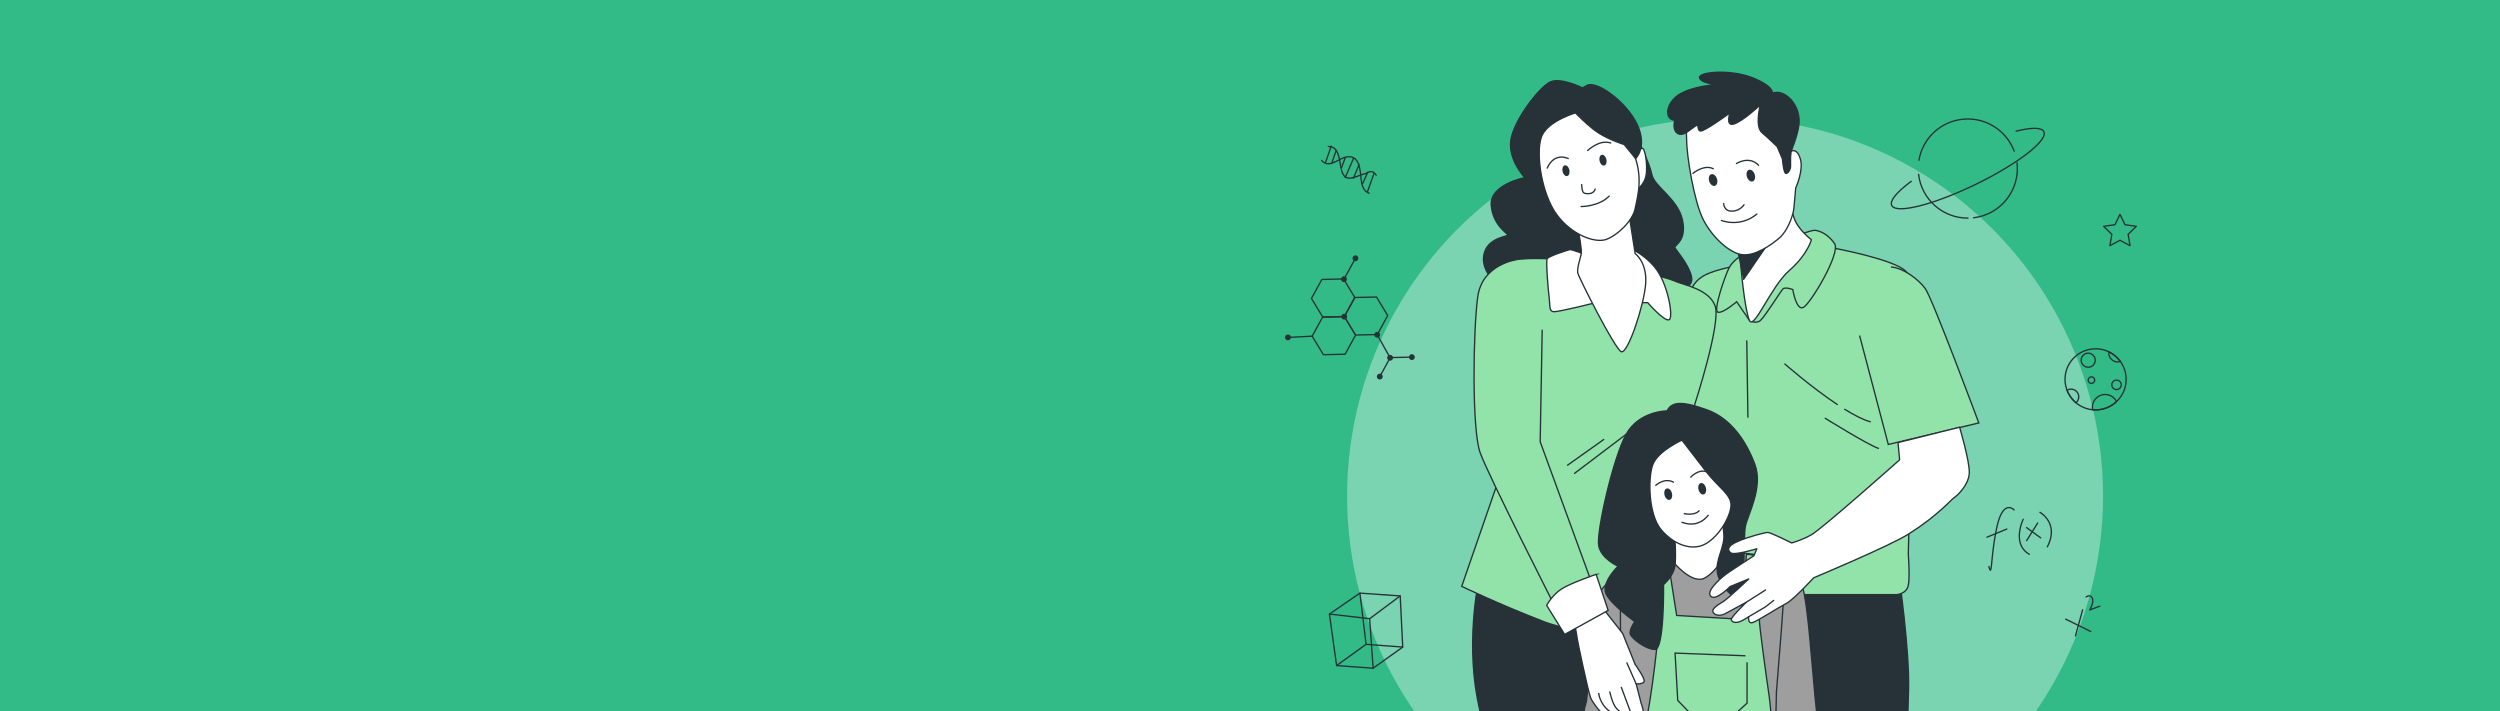
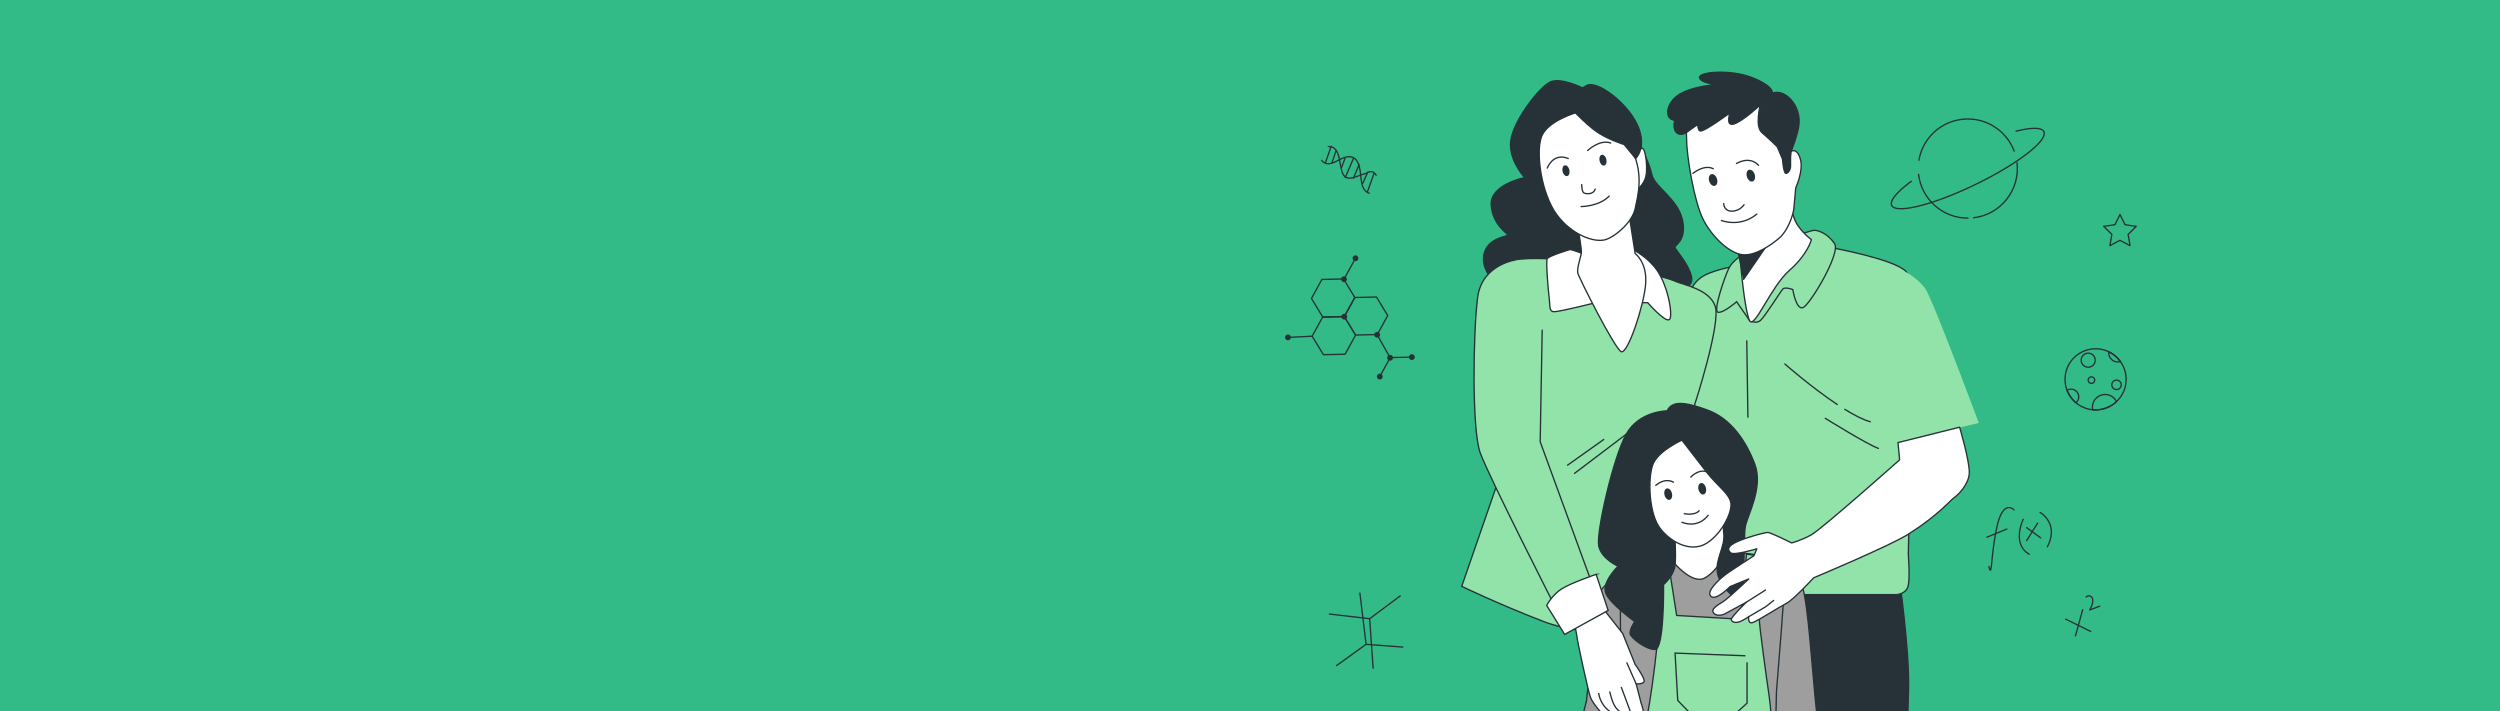
<svg xmlns="http://www.w3.org/2000/svg" viewBox="0 0 1842 524" fill="none">
  <rect x="0" y="0" width="1842" height="524" fill="#808080" stroke="none" />
  <g clip-path="url(#a)">
    <path fill="#33BB87" d="M0 0h1842v524H0z" />
-     <circle cx="1271.03" cy="365.5" r="278.5" fill="#fff" fill-opacity=".35" />
    <path d="M1399.05 423.526s7.89 54.572 7.18 84.014c-.71 29.441-4.31 153.636-4.31 153.636s14.36 46.659 18.66 91.174c4.31 44.515 4.31 80.41 4.31 80.41s2.87 4.31 2.14 9.327c-.7 5.017-2.87 18.678-2.87 18.678l-44.47-7.891v-13.637c0-3.58 2.14-14.367 2.14-14.367s-13.63-16.511-13.63-24.401c0-7.89-20.09-122.782-20.09-122.782l-12.19-43.079s17.22 141.436 17.93 152.93c.7 11.494-4.31 40.936-4.31 40.936l-2.14 19.384s-14.36-10.764-21.51-13.638c-7.18-2.873-20.8-7.89-20.8-7.89l-5.01-65.336-24.38-153.637-15.79-112.724-11.25-56.457 150.39-14.627v-.023Z" fill="#263238" stroke="#263238" stroke-linecap="round" stroke-linejoin="round" />
    <path d="M1284.57 194.967s-20.1 2.991-29.09 8.126c-8.99 5.134-10.26 12.836-10.26 12.836l3.41 222.176h148.85s7.27-.424 8.56-6.854c1.3-6.43 0-21.834 0-23.129 0-1.295 1.3-56.08 1.3-56.08s5.13-142.99-2.99-151.988c-8.12-8.997-54.76-17.547-54.76-17.547l-65.02 12.413v.047Z" fill="#92E3A9" stroke="#263238" stroke-miterlimit="10" />
    <path d="m1287.02 251.165.84 56.197M1359.21 301.592c6.9 4.263 13.49 7.678 18.8 9.162M1315.07 268.193s19.48 17.123 38.61 29.842M1344.86 308.21s31.46 19.573 39.13 22.14" stroke="#263238" stroke-linecap="round" stroke-linejoin="round" />
    <path d="M1284.14 187.689s-7.27 3.863-10.26 9.846c-2.98 5.982-11.9 31.678-8.07 32.526 3.86.848 13.75-7.749 13.75-7.749l9.46 13.755s4.7 2.992 8.11 0c3.42-2.991 14.81-21.433 16.52-23.152 1.72-1.72 7.28.424 7.28.424s2.47 15.403 7.62 13.26c5.13-2.143 27.89-40.229 23.18-47.083-4.71-6.853-10.68-9.421-14.54-9.845-3.86-.424-53.05 17.971-53.05 17.971v.047Z" fill="#92E3A9" stroke="#263238" stroke-miterlimit="10" />
    <path d="M1279.44 179.564s2.99 6.43 2.99 11.564c0 5.135 3.15 37.709 6.59 44.986 3.43 7.278 15.64-24.848 29.34-36.837 13.7-11.988 16.26-22.681 16.26-22.681s-10.26-7.702-12.82-16.275c-2.57-8.574-5.98-15.404-5.98-15.404l-36.36 34.67-.02-.023Z" fill="#fff" stroke="#263238" stroke-linecap="round" stroke-linejoin="round" />
    <path d="m1304.76 176.525-20.05 29.276-5.27-26.238 25.32-3.038Z" fill="#263238" stroke="#263238" stroke-linecap="round" stroke-linejoin="round" />
    <path d="M1248.23 74.823c-4.66 4.757-6.89 11.376-6.09 18.018.31 2.473.52 5.535.52 9.233 0 12.836 5.55 46.658 12.4 59.942 6.85 13.26 19.67 24.825 29.08 25.697 9.42.847 20.97-7.278 26.95-12.413 5.98-5.135 10.26-16.699 10.68-22.258.43-5.558 1.3-14.555 1.3-14.555s5.97-12.837 3.41-21.41c-2.57-8.573-6.85-5.559-6.85-5.559s.85-21.41-8.56-35.965c-9.42-14.556-33.8-16.7-45.35-13.26-5.91 1.742-12.5 7.442-17.51 12.553l.02-.023Z" fill="#fff" stroke="#263238" stroke-linecap="round" stroke-linejoin="round" />
    <path d="M1265.06 131.727c.75 2.355.07 4.687-1.51 5.181-1.57.495-3.46-1.012-4.21-3.368-.75-2.355-.07-4.687 1.51-5.181 1.57-.495 3.46 1.012 4.21 3.368ZM1292.85 128.5c.75 2.355.07 4.687-1.5 5.182-1.58.494-3.46-1.013-4.22-3.368-.75-2.356-.07-4.687 1.51-5.182 1.58-.495 3.46 1.013 4.21 3.368Z" fill="#263238" />
    <path d="M1247.36 127.746s8.12-6.854 14.97-3.415M1279.44 120.469s9.41-5.983 16.26 1.295M1270.03 150.028s0 5.558 5.97 5.558c5.98 0 8.99-4.71 8.99-4.71M1268.33 162.44s13.7 5.559 26.1-4.711" stroke="#263238" stroke-linecap="round" stroke-linejoin="round" />
    <path d="M1166.13 64.837s-16.21-8.103-23.93-4.428c-7.72 3.674-25.42 26.167-28.74 41.288-3.31 15.121 9.96 29.135 9.96 29.135s-25.79 5.158-24.69 20.279c1.11 15.121 12.52 21.01 12.17 22.117-.35 1.107-13.25 1.837-16.94 12.177-3.7 10.316 4.04 20.656 11.06 24.707 6.99 4.051 110.13 9.963 120.08 6.995 9.96-2.968 23.37-3.816 21.16-13.402-2.21-9.586-11.79-19.549-12.17-21.386-.38-1.837 8.85-4.781 5.53-20.279-3.32-15.474-20.64-24.425-22.5-33.28-1.83-8.856-7.88-19.691-9.36-24.472 0 0-31.68-36.13-41.63-39.451Z" fill="#263238" stroke="#263238" stroke-miterlimit="10" />
    <path d="M1202.23 116.088s6.99-9.586 8.85-5.888c1.83 3.697 2.94 14.744 1.48 20.279-1.48 5.535-5.88 8.856-5.88 8.856l-4.43-23.224-.02-.023Z" fill="#fff" stroke="#263238" stroke-linecap="round" stroke-linejoin="round" />
-     <path d="M1090.5 422.701s-10.8 45.246-2.03 91.857c8.78 46.612 40.5 135.101 40.5 135.101l-18.21 190.026 34.43 3.368 20.23-80.599-5.38 84.438 35.08 3.368s24.97-165.484 27.68-193.865c2.7-28.382 24.28-68.234 26.3-130.366 2.03-62.133-.44-87.9-.44-87.9l-158.16-15.451v.023Z" fill="#263238" stroke="#263238" stroke-linecap="round" stroke-linejoin="round" />
    <path d="M1145.12 190.916s-25.04-1.837-33.89 1.837c-8.85 3.698-5.88 51.605-5.88 51.605l3.31 96.214-31.67 91.456s25.79 12.531 60.03 25.815c34.26 13.26 84.34 7.372 89.52 4.781 5.15-2.591 24.31-16.581 24.31-16.581l-2.22-147.843s19.54-60.084 15.11-72.638c-4.42-12.53-22.82-15.474-28.73-18.065-5.88-2.591-16.94-5.158-16.94-5.158l-72.93-11.423h-.02Z" fill="#92E3A9" stroke="#263238" stroke-miterlimit="10" />
    <path d="m1160.13 348.768 38.03-28.805M1154.98 342.739l26.63-18.913" stroke="#263238" stroke-linecap="round" stroke-linejoin="round" />
    <path d="M1169.07 187.972s-11.06-4.428-12.52-4.051c-1.48.376-15.46 4.781-16.56 6.641-1.11 1.838.73 23.601 1.48 29.136.73 5.535-.38 9.963 3.69 9.963s30.57-6.642 30.57-6.642h38.31s12.52 14.367 15.84 12.53c3.32-1.837-1.11-27.275-10.68-38.721-9.58-11.447-21-15.121-21-15.121l-29.1 6.265h-.03Z" fill="#fff" stroke="#263238" stroke-miterlimit="10" />
    <path d="M1162.81 169.53s2.94 14.367 2.21 17.688c-.73 3.321-3.22 10.67-2.49 13.991.73 3.321 27.16 55.679 31.96 57.893 4.77 2.214 16.94-34.293 18.05-50.144 1.1-15.852-7.75-22.117-7.75-22.117l-4.42-28.381-37.58 11.07h.02Z" fill="#fff" stroke="#263238" stroke-miterlimit="10" />
    <path d="M1162.81 82.525s-23.2 6.265-27.25 18.795c-4.05 12.53.38 41.666 11.41 56.763 11.07 15.121 28.01 21.009 36.1 18.442 8.1-2.567 19.89-13.637 21.72-22.846 1.84-9.21 7.37-26.921-4.42-47.177-11.79-20.28-37.58-23.953-37.58-23.953l.02-.024Z" fill="#fff" stroke="#263238" stroke-linecap="round" stroke-linejoin="round" />
    <path d="M1165.38 135.99s0 5.535 1.83 6.265c1.84.73 6.99 1.107 8.1-2.944M1165.02 152.195s13.25 0 20.64-7.749" stroke="#263238" stroke-linecap="round" stroke-linejoin="round" />
    <path d="M1156.32 125.203c.49 2.191-.24 4.216-1.63 4.522-1.39.306-2.91-1.201-3.41-3.391-.49-2.191.24-4.216 1.62-4.523 1.39-.306 2.92 1.202 3.42 3.392ZM1183.59 117.454c.5 2.191-.23 4.216-1.62 4.522-1.39.306-2.92-1.201-3.41-3.391-.5-2.191.23-4.216 1.62-4.523 1.39-.306 2.92 1.202 3.41 3.392Z" fill="#263238" />
    <path d="M1169.8 110.907s8.85-8.48 16.94-5.535" stroke="#263238" stroke-linecap="round" stroke-linejoin="round" />
    <path d="M1155.45 116.818s-9.96-5.158-15.46 6.995l15.46-6.995Z" fill="#fff" />
    <path d="M1155.45 116.818s-9.96-5.158-15.46 6.995" stroke="#263238" stroke-linecap="round" stroke-linejoin="round" />
    <path d="M1159.87 82.171s1.04 1.107 2.73 2.803c3.51 3.533 9.84 9.563 15.32 13.048 8.09 5.159 18.78 8.48 18.78 8.48l8.47 10.316s8.85-8.479 1.11-25.06c-7.75-16.582-29.84-32.81-37.21-28.759-7.36 4.051-13.62 8.48-9.2 19.172Z" fill="#263238" stroke="#263238" stroke-miterlimit="10" />
    <path d="m1370.13 247.208 21.16 80.269 66.69-15.852s-34.38-92.257-39.51-99.087c-5.13-6.854-15.84-14.98-25.23-15.851" fill="#92E3A9" />
-     <path d="m1370.13 247.208 21.16 80.269 66.69-15.852s-34.38-92.257-39.51-99.087c-5.13-6.854-15.84-14.98-25.23-15.851" stroke="#263238" stroke-miterlimit="10" />
    <path d="M1197.83 420.158s-19.32 10.151-21.06 21.48c-1.74 11.329-7.84 74.899-7.84 74.899s-6.09 20.891-6.52 40.064c-.42 19.148 2.17 48.754 2.17 48.754l20 .424 12.19-69.67 3.91-111.453-2.88-4.498h.03ZM1312.05 413.775s13.06 1.743 17.39 24.377c4.36 22.635 6.52 71.413 10.88 101.443 4.35 30.054.87 71.413.87 71.413l-16.97-.871s-14.8-71.413-15.65-78.809c-.87-7.395-2.16-15.663-2.16-15.663l5.64-101.89Z" fill="#9E9E9E" stroke="#263238" stroke-miterlimit="10" />
    <path d="M1236.61 406.238s-30.17 10.293-38.78 13.943c-8.61 3.651-.33 120.098-.33 120.098s-5.63 23.882-4.64 26.544c.99 2.661 109.71 8.95 112.37 5.629 2.66-3.321 3.65-62.698 3.65-62.698s7.29-87.594 6.63-93.883c-.66-6.312-39.11-8.95-47.06-10.292-7.96-1.343-31.82.659-31.82.659h-.02Z" fill="#9E9E9E" stroke="#263238" stroke-miterlimit="10" />
    <path d="m1218 412.338 5.08 42.325s-6.33 68.163-11.89 81.635c-5.55 13.472-27.72 36.46-27.72 36.46l.4 111.359 67.71 3.957.8-7.137 4.75 8.314 64.15-5.558-11.49-87.57-1.57-28.146s-3.18-45.175-4.76-55.491c-1.57-10.293-7.53-53.489-7.13-55.868.4-2.379 1.58-46.753 1.58-46.753l-11.08-1.578-4.36 47.954-47.11-2.779-7.03-44.798-10.33 3.651v.023Z" fill="#92E3A9" stroke="#263238" stroke-miterlimit="10" />
    <path d="m1286.05 483.186-51.86-1.978 1.97 34.882 24.95 25.743 26.12-23.765v-30.124" stroke="#263238" stroke-miterlimit="10" />
    <path d="m1232.3 393.967.66 20.232s13.93 16.911 23.2 11.612c9.28-5.3 15.25-17.594 15.25-17.594l-.66-25.555-38.45 11.282v.023Z" fill="#fff" stroke="#263238" stroke-miterlimit="10" />
    <path d="M1228.33 302.722s-20.55 0-30.17 17.241c-9.6 17.241-22.22 72.661-20.22 82.271 2 9.633 14.26 14.933 14.26 14.933s-12.59 12.271-8.94 20.232c3.65 7.961 21.23 20.562 21.23 20.562s-4.31 6.312-3.32 9.279c.99 2.992 11.27 11.282 18.24 11.282 6.96 0 6.3-47.765 6.3-47.765s6.97-5.983 8.29-13.261c1.32-7.278-.33-25.884-.33-25.884l7.95-61.05s27.18 33.186 27.18 41.807c0 8.62.33 10.952 1.32 20.891.99 9.963-6.64 19.243-4.64 29.206 2 9.963 14.26 21.245 17.23 17.924 2.99-3.321 1.65-44.468 3.32-52.759 1.67-8.291 13.25-28.523 6.96-45.457-6.3-16.911-17.58-33.846-35.13-40.135-17.58-6.312-25.86-6.642-29.51.66l-.02.023Z" fill="#263238" stroke="#263238" stroke-linecap="round" stroke-linejoin="round" />
    <path d="M1239.27 324.297s-17.91 7.961-21.56 18.253c-3.64 10.293-2.99 36.484 5.98 47.436 8.94 10.953 22.87 16.582 33.16 10.623 10.28-5.959 18.23-20.232 18.56-28.193.33-7.961-9.27-13.261-18.23-24.872l-17.91-23.224v-.023Z" fill="#fff" stroke="#263238" stroke-miterlimit="10" />
    <path d="M1240.59 378.375s7.95 2.002 11.6-2.332M1238.94 384.663s11.6 5.629 19.88-5.299" stroke="#263238" stroke-miterlimit="10" />
    <path d="M1231.88 363.395c.59 2.308-.17 4.499-1.67 4.876-1.51.377-3.2-1.178-3.79-3.486-.59-2.308.16-4.499 1.67-4.876 1.51-.377 3.2 1.178 3.79 3.486ZM1256.92 359.415c.59 2.308-.17 4.498-1.67 4.875-1.51.377-3.2-1.177-3.79-3.486-.59-2.308.16-4.498 1.67-4.875 1.51-.377 3.2 1.178 3.79 3.486Z" fill="#263238" />
    <path d="M1245.55 351.83s5.3-6.312 11.6-4.31M1233.29 355.481s-5.62-4.31-13.6 2.332" stroke="#263238" stroke-miterlimit="10" />
    <path d="m1398.44 326.087 1.2 12.718s-57.32 50.946-65.02 55.232c-7.69 4.287-14.54 5.983-14.54 5.983s-15.39-7.702-17.53-7.702c-2.14 0-13.7 2.991-21.82 6.43-8.12 3.415-8.12 6.43-5.55 8.573 2.56 2.144 19.25-2.991 19.25-2.991l-2.14 5.135s-17.53 11.14-21.82 14.555c-4.28 3.416-13.69 11.989-9.83 15.404 3.86 3.415 14.12-7.278 14.12-7.278l13.69-5.558s-15.39 14.556-18.82 16.699c-3.42 2.143-9.84 5.558-6.85 8.573 2.99 3.015 8.12.424 8.12.424l15.83-8.573s-11.55 11.14-11.13 12.836c.43 1.72 2.57 2.568 5.56 1.72 2.98-.848 7.27-3.863 7.27-3.863s-.85 5.558 2.99 4.287c3.86-1.296 19.67-11.565 24.8-14.132 5.13-2.568 20.1-18.843 20.1-18.843s55.93-23.411 69.72-32.103c21.93-13.849 31.23-25.248 33.79-26.968 2.57-1.719 10.69-9.421 11.13-17.971.43-8.573-7.13-33.916-7.13-33.916l-45.39 11.329Z" fill="#fff" stroke="#263238" stroke-linecap="round" stroke-linejoin="round" />
    <path d="m1286.71 443.687 14.12-8.974M1288.43 454.404l12.4-7.278 6-4.71" stroke="#263238" stroke-linecap="round" stroke-linejoin="round" />
    <path d="m1179 445.666 16.57 21.009 9.2 22.847s7.37 10.316 6.64 12.53c-.73 2.214-5.89 1.837-5.89 1.837l3.7 14.367s2.59 6.642 1.48 9.963c-1.11 3.321-4.42 1.837-4.42 1.837l-3.7-2.214s-15.11-2.214-16.57-3.697c-1.48-1.484 2.22 3.697 1.11 5.535-1.11 1.837-2.94 0-5.15-2.214-2.21-2.214-8.1-8.856-9.96-13.261-1.86-4.404-9.95-42.772-9.95-43.879 0-1.107-1.48-8.479-1.48-8.479l18.42-16.228v.047Z" fill="#fff" stroke="#263238" stroke-miterlimit="10" />
    <path d="m1205.52 503.912-6.99-15.851M1194.49 506.126l8.09 21.74" stroke="#263238" stroke-miterlimit="10" />
    <path d="M1186.01 509.447s1.84 8.479 4.43 11.8c2.59 3.321 6.26 5.535 6.26 5.535" fill="#fff" />
    <path d="M1186.01 509.447s1.84 8.479 4.43 11.8c2.59 3.321 6.26 5.535 6.26 5.535" stroke="#263238" stroke-miterlimit="10" />
-     <path d="M1177.92 510.555s.38 7.749 8.09 13.637l-8.09-13.637Z" fill="#fff" />
    <path d="M1177.92 510.555s.38 7.749 8.09 13.637" stroke="#263238" stroke-miterlimit="10" />
    <path d="M1117.87 191.293s-25.8 2.944-29.11 27.651c-3.32 24.707-4.43 97.321 1.83 114.657 6.26 17.335 55.63 114.279 55.63 114.279l28.73-12.53-40.14-109.852 1.48-82.577" fill="#92E3A9" />
    <path d="M1117.87 191.293s-25.8 2.944-29.11 27.651c-3.32 24.707-4.43 97.321 1.83 114.657 6.26 17.335 55.63 114.279 55.63 114.279l28.73-12.53-40.14-109.852 1.48-82.577" stroke="#263238" stroke-miterlimit="10" />
    <path d="M1176.06 423.173s-18.43 6.265-25.41 10.693c-6.99 4.428-11.06 12.177-11.06 12.177l13.24 21.386 32.06-17.688-8.85-26.545.02-.023Z" fill="#fff" stroke="#263238" stroke-miterlimit="10" />
    <path d="M1305.84 68.676c-.28.117-.52.282-.75.447-.07-.047-.14-.118-.21-.165l.96-.282s1.63-4.876-14.61-11.377c-16.24-6.5-40.08-4.333-39 0 .76 3.039 7.09 4.264 10.81 4.711-.85.212-1.67.471-2.52.73-6.76.825-18.43 2.92-25.06 8.102-8.19 6.36-9.09 17.265-1.49 17.76-2.23 8.22 2.73 13.448 9.56 8.36 2.92-2.19 5.36-3.885 7.36-5.204.17 2.52.64 4.78 2.07 4.78 3.42 0 19.68-11.988 20.97-12.835 1.3-.848-2.99 9.42 3.41 7.701 6.43-1.719 19.68-14.132 19.68-14.132s-4.29 15.852 1.29 20.539c5.55 4.71 11.13 10.269 11.13 10.269l3.86 8.997s.85 10.693 2.57 10.693c1.71 0 3.41-2.991 3.41-5.134v-6.854l.42-4.287s4.54-10.905 5.67-18.96c2.1-14.697-10.3-27.557-19.48-23.86h-.05Z" fill="#263238" />
    <path d="M1305.84 68.676c-.28.117-.52.282-.75.447-.07-.047-.14-.118-.21-.165l.96-.282Zm0 0s1.63-4.876-14.61-11.377c-16.24-6.5-40.08-4.333-39 0 .76 3.039 7.09 4.264 10.81 4.711-.85.212-1.67.471-2.52.73-6.76.825-18.43 2.92-25.06 8.102-8.19 6.36-9.09 17.265-1.49 17.76-2.23 8.22 2.73 13.448 9.56 8.36 2.92-2.19 5.36-3.885 7.36-5.204.17 2.52.64 4.78 2.07 4.78 3.42 0 19.68-11.988 20.97-12.835 1.3-.848-2.99 9.42 3.41 7.701 6.43-1.719 19.68-14.132 19.68-14.132s-4.29 15.852 1.29 20.539c5.55 4.71 11.13 10.269 11.13 10.269l3.86 8.997s.85 10.693 2.57 10.693c1.71 0 3.41-2.991 3.41-5.134v-6.854l.42-4.287s4.54-10.905 5.67-18.96c2.1-14.697-10.3-27.557-19.48-23.86h-.05Z" stroke="#263238" stroke-linecap="round" stroke-linejoin="round" />
-     <path d="M979.531 452.436 1001.97 437l29.7 2.08 1.86 37.667-21.81 15.588-26.914-1.961-5.275-37.938Z" stroke="#263238" stroke-miterlimit="10" stroke-linecap="round" stroke-linejoin="round" />
    <path d="m984.806 490.374 21.724-15.639 27 2.012M1006.53 474.735 1001.97 437M979.531 452.436l29.639 3.432 22.5-16.788M1009.17 455.868l2.55 36.467M1522 456.2l18.43 9.051M1534.48 449.285l-5.28 19.252M1537.04 439.89s2.6-2.338 4.43.565c1.84 2.903-1.77 8.991-1.77 8.991l7.4-2.822M978.712 107.946c9.824-.305 7.499 14.854 11.047 20.739 3.548 5.886 11.451-.023 16.671-.876 1.68-1.014 5.04-3.041 7.53 1.294" stroke="#263238" stroke-miterlimit="10" stroke-linecap="round" stroke-linejoin="round" />
    <path d="M973.744 118.209c5.47 6.183 11.965-1.091 17.808-2.446 10.038-2.326 10.618 9.154 11.268 15.917.39 4.043 1.54 9.321 6.02 10.681M976.447 120.26l4.369-12.55M981.186 120.36l3.298-9.439M988.398 123.556l2.931-7.727M991.19 130.792l6.166-14.378M997.2 131.331l4.23-10.139M1007.56 141.215l4.82-13.431M1004.14 135.002l3.56-8.072M1014.79 246.499l7.68-13.998-8.29-13.667-15.963.363-7.678 13.999 8.282 13.647 15.969-.344ZM1040.27 263.118l-15.96.351-7.67 13.999M991.058 260.996l7.678-13.998-8.282-13.648-15.972.344-7.678 13.999 8.293 13.654 15.961-.351Z" stroke="#263238" stroke-miterlimit="10" stroke-linecap="round" stroke-linejoin="round" />
    <path d="m990.539 233.195 7.679-13.998-8.287-13.666-15.967.362-7.679 13.999 8.282 13.648 15.972-.345Z" stroke="#263238" stroke-miterlimit="10" stroke-linecap="round" stroke-linejoin="round" />
    <path d="M992.332 234.38a2.142 2.142 0 1 0-3.756-2.06 2.142 2.142 0 0 0 3.756 2.06ZM950.843 249.651a2.142 2.142 0 1 0-3.755-2.061 2.142 2.142 0 0 0 3.755 2.061ZM1039.24 264.997a2.145 2.145 0 0 1-.84-2.908 2.135 2.135 0 0 1 2.9-.847 2.138 2.138 0 0 1 .85 2.907 2.148 2.148 0 0 1-2.91.848ZM1018.51 278.498a2.14 2.14 0 0 0-.85-2.908 2.135 2.135 0 0 0-2.9.848 2.143 2.143 0 0 0 .84 2.907c1.04.569 2.34.19 2.91-.847ZM997.675 192.171a2.145 2.145 0 0 1-.848-2.907 2.147 2.147 0 0 1 2.908-.848 2.142 2.142 0 0 1 .845 2.908c-.55 1.04-1.859 1.421-2.905.847ZM1026.11 264.643a2.14 2.14 0 0 0-.85-2.908 2.135 2.135 0 0 0-2.9.848 2.143 2.143 0 0 0 .84 2.907c1.04.569 2.34.19 2.91-.847ZM989.215 207.596a2.145 2.145 0 0 1-.848-2.907 2.145 2.145 0 0 1 2.907-.848 2.147 2.147 0 0 1 .848 2.908c-.555 1.04-1.862 1.421-2.907.847ZM1013.68 248.531a2.14 2.14 0 0 1-.85-2.908 2.149 2.149 0 0 1 2.91-.847 2.156 2.156 0 0 1 .85 2.907 2.15 2.15 0 0 1-2.91.848Z" fill="#263238" />
    <path d="m990.251 205.707 8.454-15.413M1014.71 246.653l9.53 16.959M966.804 247.693l-17.838.928M1413.86 118.041c2.65-15.555 15.25-28.173 31.72-30.118 17.02-2.011 32.69 8.025 38.46 23.397M1450.01 160.714c-18.34.092-34.2-13.597-36.4-32.239M1486.13 119.908c2.36 20.022-11.95 38.187-31.99 40.554" stroke="#263238" stroke-miterlimit="10" stroke-linecap="round" stroke-linejoin="round" />
    <path d="M1485.47 96.665c11.17-2.803 18.87-2.902 20.45.334 3.14 6.475-19.4 23.908-50.36 38.913-30.96 15.005-58.58 21.927-61.73 15.452-1.67-3.461 3.98-10.046 14.35-17.73M1562 158l3.71 7.565 8.29 1.216-6 5.903 1.42 8.316-7.42-3.935-7.42 3.935 1.42-8.316-6-5.903 8.29-1.216L1562 158ZM1566.53 279.492c0 6.472-2.73 12.309-7.09 16.385a22.347 22.347 0 0 1-15.4 6.123c-.73 0-1.44-.032-2.14-.095a22.426 22.426 0 0 1-12.33-5.171 22.369 22.369 0 0 1-6.55-9.184 22.253 22.253 0 0 1-1.49-8.058c0-12.42 10.07-22.492 22.51-22.492 3.49 0 6.8.793 9.77 2.237a22.504 22.504 0 0 1 8.49 7.121 22.412 22.412 0 0 1 4.23 13.134Z" stroke="#263238" stroke-miterlimit="10" stroke-linecap="round" stroke-linejoin="round" />
    <path d="M1562.93 283.553a3.47 3.47 0 0 1-3.47 3.474 3.478 3.478 0 0 1-3.48-3.474 3.461 3.461 0 0 1 3.46-3.474c1.92 0 3.49 1.555 3.49 3.474ZM1531.6 292.403c0 1.745-.79 3.3-2.03 4.331a22.375 22.375 0 0 1-6.55-9.184 5.463 5.463 0 0 1 2.9-.809c3.14 0 5.68 2.538 5.68 5.662ZM1559.44 295.877a22.347 22.347 0 0 1-15.4 6.123c-.73 0-1.45-.032-2.14-.095a8.776 8.776 0 0 1-.19-1.856c0-5.171 4.18-9.374 9.35-9.374 3.68 0 6.86 2.125 8.38 5.202ZM1538.58 270.562c2.86 0 5.17-2.315 5.17-5.171a5.167 5.167 0 0 0-5.17-5.171 5.174 5.174 0 0 0-5.17 5.171 5.174 5.174 0 0 0 5.17 5.171ZM1543.37 280.079a2.403 2.403 0 0 1-2.39 2.395c-1.32 0-2.4-1.079-2.4-2.395a2.405 2.405 0 0 1 2.4-2.395c1.31 0 2.39 1.078 2.39 2.395ZM1562.29 266.358a6.01 6.01 0 0 1-1.95.302c-3.64 0-6.58-2.951-6.58-6.599 0-.285.02-.555.05-.825a22.41 22.41 0 0 1 8.48 7.122ZM1465.45 417.471c2.38 9.414 1.21-7.923 5.87-29.131s12.64-12.62 12.64-12.62M1464 395.799l14.62-5.987M1490.69 382.614s-8.73 18.063 4.44 25.744M1503.09 377.534s14.41 8.004 5.38 25.361M1493.21 388.743l10.34 7.539M1501.32 385.417l-8.09 12.882" stroke="#263238" stroke-miterlimit="10" stroke-linecap="round" stroke-linejoin="round" />
  </g>
  <defs>
    <clipPath id="a">
      <path fill="#fff" d="M0 0h1842v524H0z" />
    </clipPath>
  </defs>
</svg>